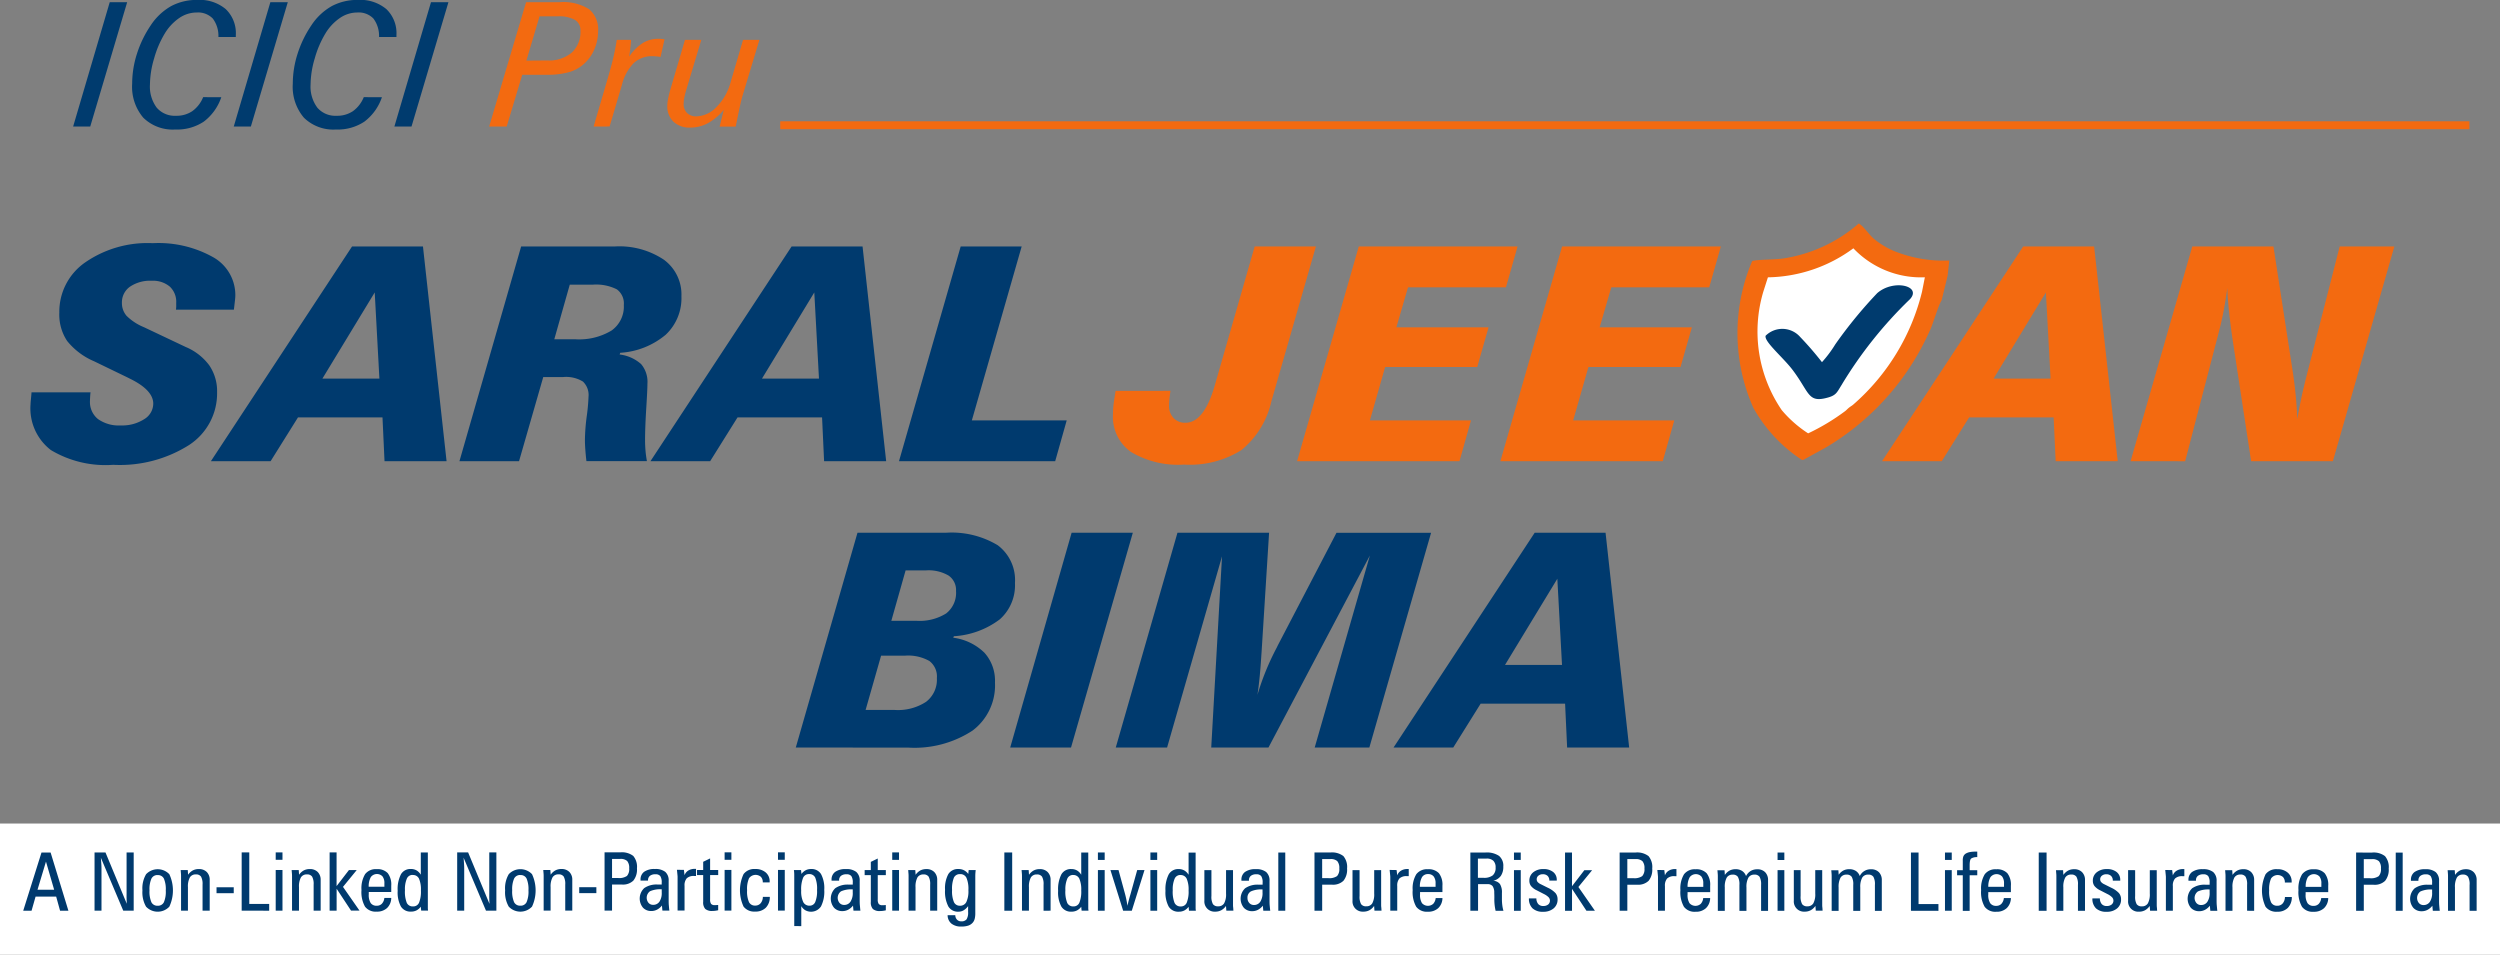
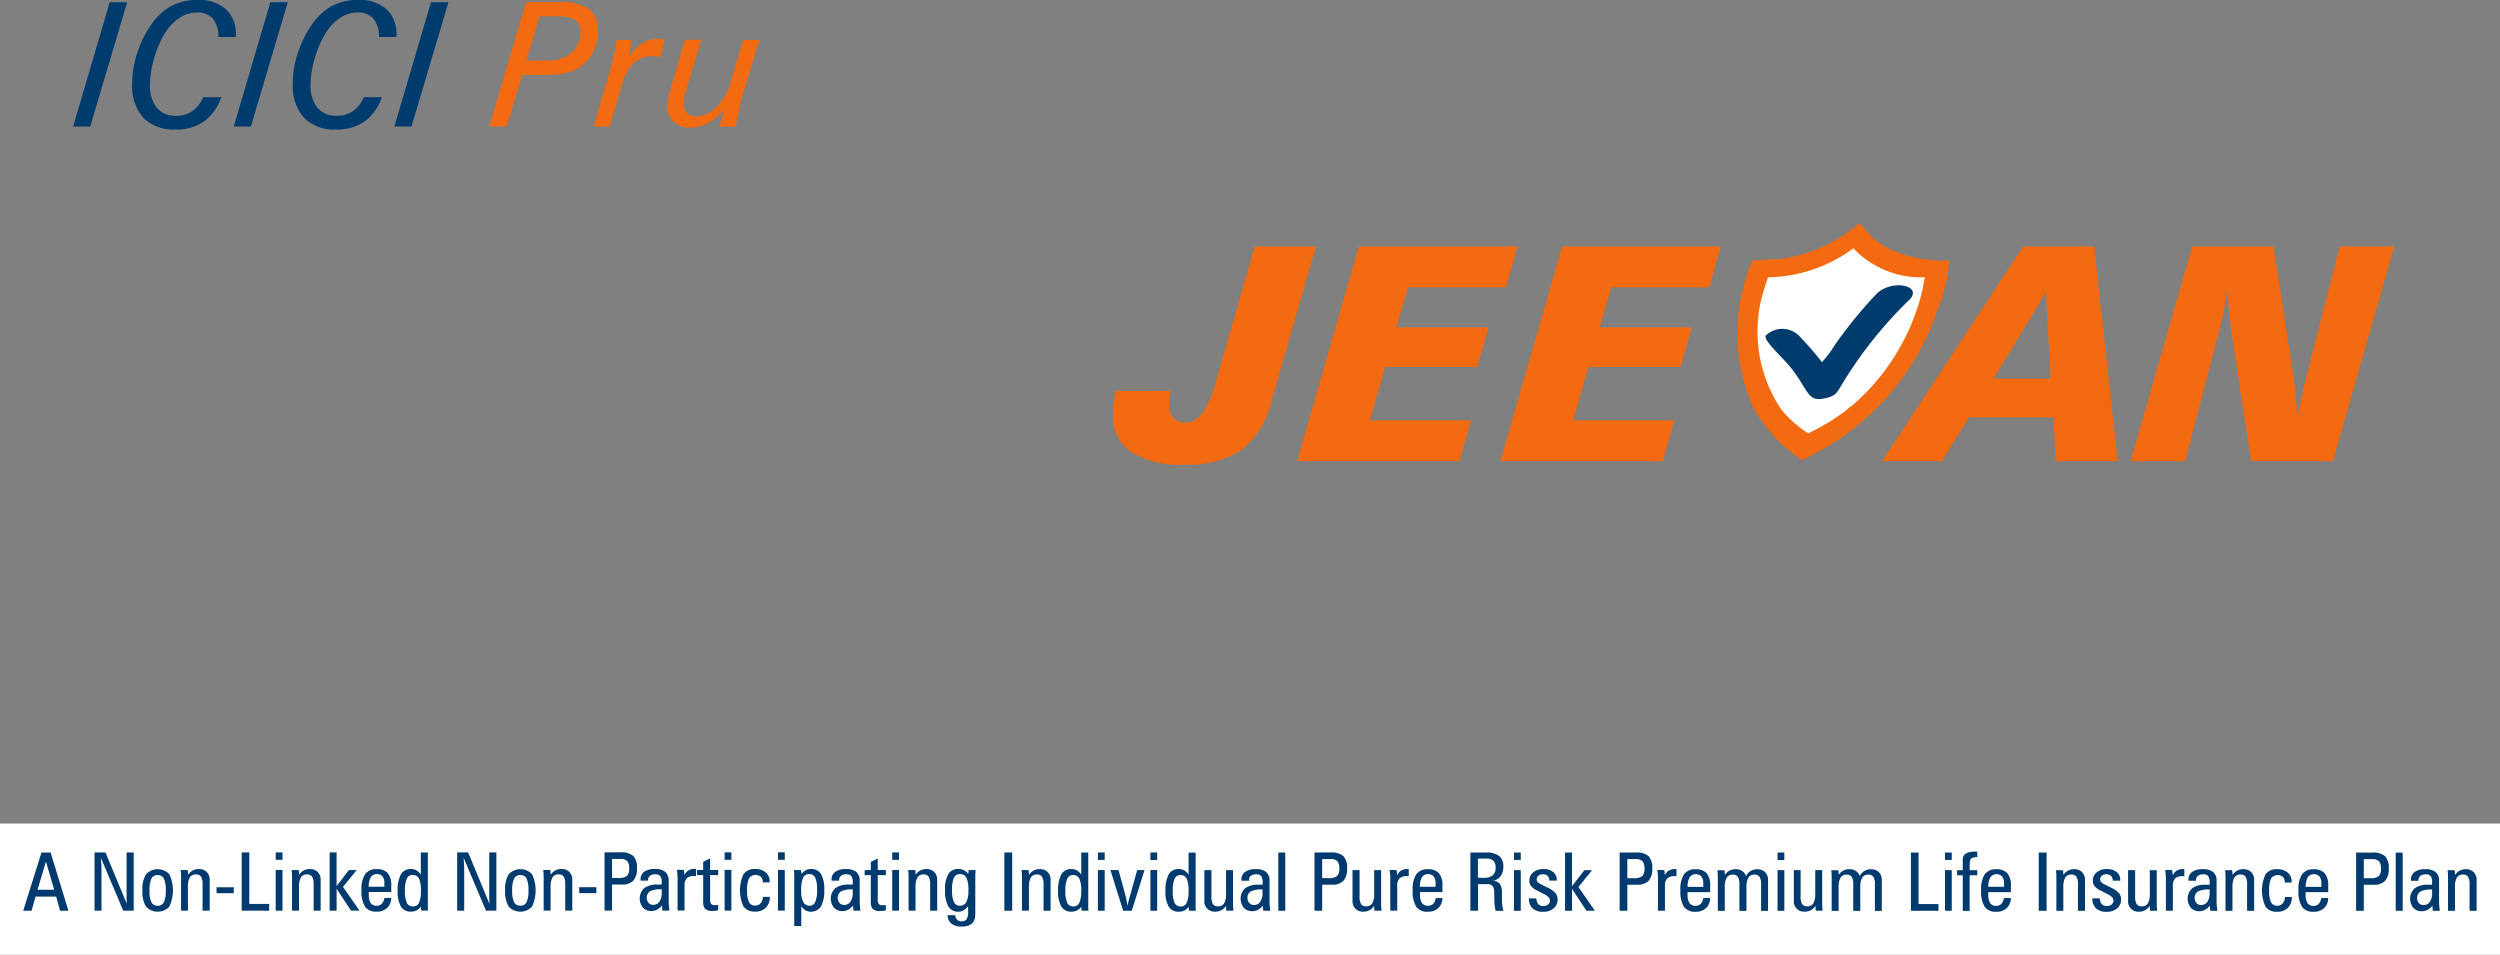
<svg xmlns="http://www.w3.org/2000/svg" width="147.579" height="56.358" viewBox="0 0 147.579 56.358">
  <rect x="0" y="0" width="147.579" height="56.358" fill="#808080" stroke="none" />
  <defs>
    <style>.a,.g{fill:#003b6e;}.b,.e{fill:#f36a10;}.c{fill:none;stroke:#f36a10;stroke-miterlimit:2.613;stroke-width:0.467px;}.d{fill:#003a6e;}.e,.f,.g{fill-rule:evenodd;}.f{fill:#fff;}</style>
  </defs>
  <g transform="translate(-44.171 -206.771)">
    <path class="a" d="M72.865,224.486l2.161-7.341h1.029l-2.18,7.341Zm8.746-1.731a3.011,3.011,0,0,1-1.032,1.44,2.841,2.841,0,0,1-1.681.466,2.477,2.477,0,0,1-1.894-.7,2.816,2.816,0,0,1-.654-2.008,5.8,5.8,0,0,1,.284-1.768,6.476,6.476,0,0,1,.807-1.665,3.517,3.517,0,0,1,1.2-1.138,3.189,3.189,0,0,1,1.553-.37,2.4,2.4,0,0,1,1.68.542,1.968,1.968,0,0,1,.595,1.529v.119H81.441a1.7,1.7,0,0,0-.333-1.093,1.214,1.214,0,0,0-.956-.355,1.82,1.82,0,0,0-1.023.326,2.962,2.962,0,0,0-.863.928,5.928,5.928,0,0,0-.62,1.456,5.559,5.559,0,0,0-.246,1.539,2.082,2.082,0,0,0,.4,1.37,1.4,1.4,0,0,0,1.136.477,1.651,1.651,0,0,0,.963-.272,1.878,1.878,0,0,0,.641-.827Zm.736,1.731,2.161-7.341h1.029l-2.18,7.341Zm8.746-1.731a3.009,3.009,0,0,1-1.033,1.44,2.839,2.839,0,0,1-1.68.466,2.476,2.476,0,0,1-1.894-.7,2.814,2.814,0,0,1-.654-2.008,5.791,5.791,0,0,1,.284-1.768,6.488,6.488,0,0,1,.807-1.665,3.518,3.518,0,0,1,1.2-1.138,3.188,3.188,0,0,1,1.553-.37,2.4,2.4,0,0,1,1.68.542,1.968,1.968,0,0,1,.595,1.529v.119H90.923a1.7,1.7,0,0,0-.333-1.093,1.214,1.214,0,0,0-.956-.355,1.818,1.818,0,0,0-1.023.326,2.958,2.958,0,0,0-.863.928,5.928,5.928,0,0,0-.62,1.456,5.544,5.544,0,0,0-.246,1.539,2.079,2.079,0,0,0,.4,1.37,1.4,1.4,0,0,0,1.136.477,1.653,1.653,0,0,0,.964-.272,1.882,1.882,0,0,0,.64-.827Zm.736,1.731,2.161-7.341h1.03l-2.18,7.341Z" transform="translate(-24.377 -10.245)" />
    <path class="b" d="M137.43,220.792l1.235-.01a2.082,2.082,0,0,0,1.442-.462,1.658,1.658,0,0,0,.513-1.295.7.7,0,0,0-.328-.637,1.913,1.913,0,0,0-1.006-.209h-1.081l-.777,2.613Zm-2.2,3.892,2.18-7.341h1.981a2.877,2.877,0,0,1,1.735.411,1.542,1.542,0,0,1,.535,1.307,2.673,2.673,0,0,1-.211,1.042,2.394,2.394,0,0,1-.586.849,2.224,2.224,0,0,1-.9.515,4.631,4.631,0,0,1-1.323.161h-1.458l-.917,3.056Zm6.167,0,.866-2.956c.116-.4.216-.77.3-1.125s.149-.7.2-1.036h.846c-.007.122-.02.261-.037.418s-.043.347-.073.569a2.793,2.793,0,0,1,.8-.8,1.745,1.745,0,0,1,.921-.25c.056,0,.115,0,.176.007s.124.014.187.022l-.234,1.042a.512.512,0,0,0-.06-.01,4.057,4.057,0,0,0-.408-.034,1.569,1.569,0,0,0-1.12.411,2.808,2.808,0,0,0-.693,1.281l-.727,2.458Zm6.356-5.117-.906,3.016c-.042.15-.076.289-.1.416a1.893,1.893,0,0,0-.035.341.725.725,0,0,0,.2.544.761.761,0,0,0,.554.2,1.7,1.7,0,0,0,1.188-.558,3.248,3.248,0,0,0,.827-1.449l.737-2.508h.965l-1,3.315c-.036.119-.089.329-.155.632s-.146.693-.243,1.171h-.95l.248-.992a3.25,3.25,0,0,1-.938.79,2.182,2.182,0,0,1-1.044.261,1.374,1.374,0,0,1-.99-.347,1.243,1.243,0,0,1-.363-.948,2.135,2.135,0,0,1,.043-.391c.029-.151.071-.333.132-.545l.866-2.946Z" transform="translate(-62.184 -10.443)" />
-     <line class="c" x2="99.715" transform="translate(90.229 214.164)" />
-     <path class="d" d="M186.834,302.078H188.3a2.955,2.955,0,0,0,1.776-.434,1.541,1.541,0,0,0,.581-1.324,1.032,1.032,0,0,0-.443-.912,2.34,2.34,0,0,0-1.321-.305h-1.212l-.843,2.976Zm-1.514,5.265h1.72a3.028,3.028,0,0,0,1.849-.481,1.642,1.642,0,0,0,.637-1.4,1.147,1.147,0,0,0-.443-1.01,2.552,2.552,0,0,0-1.441-.314h-1.409l-.913,3.2Zm-4.123,2.219,3.642-12.679h5.2a5.274,5.274,0,0,1,3.076.734,2.566,2.566,0,0,1,1.021,2.231,2.689,2.689,0,0,1-.892,2.143,4.992,4.992,0,0,1-2.715,1l-.035.088a3.221,3.221,0,0,1,1.843.889,2.474,2.474,0,0,1,.619,1.758,3.336,3.336,0,0,1-1.329,2.838,6.259,6.259,0,0,1-3.815,1Zm12.658,0,3.625-12.679h3.613l-3.648,12.679Zm6.231,0,3.642-12.679h5.409l-.423,6.721c-.006.1-.015.258-.032.482q-.088,1.435-.232,2.365a15.191,15.191,0,0,1,1.142-2.794l.052-.111,3.472-6.662H218.7l-3.645,12.679h-3.226l3.258-11.338L209.1,309.562h-3.378l.637-11.288-3.243,11.288Zm22.98-4.878h3.363l-.276-5.086-3.088,5.086Zm-6.583,4.878,8.332-12.679H229l1.394,12.679h-3.663l-.12-2.589h-4.986l-1.617,2.589Z" transform="translate(-90.05 -58.662)" />
-     <path class="d" d="M70.028,262.275c-.006.035-.012.079-.017.138-.012.173-.018.3-.018.37a1.289,1.289,0,0,0,.473,1.071,2.12,2.12,0,0,0,1.342.376,2.408,2.408,0,0,0,1.383-.367,1.079,1.079,0,0,0,.538-.916q0-.81-1.4-1.488l-.138-.07-1.952-.945a4.108,4.108,0,0,1-1.594-1.2,2.809,2.809,0,0,1-.461-1.673,3.539,3.539,0,0,1,1.515-2.956,6.467,6.467,0,0,1,4-1.144,6.607,6.607,0,0,1,3.575.833,2.564,2.564,0,0,1,1.3,2.26c0,.059-.006.141-.018.252s-.035.305-.067.581h-3.42c.006-.053.012-.106.015-.165s0-.135,0-.237a1.223,1.223,0,0,0-.381-.962,1.537,1.537,0,0,0-1.063-.343,2.11,2.11,0,0,0-1.288.352,1.128,1.128,0,0,0-.473.954,1.142,1.142,0,0,0,.279.769,3.155,3.155,0,0,0,1.021.666l2.466,1.168a3.317,3.317,0,0,1,1.394,1.089,2.7,2.7,0,0,1,.458,1.585,3.634,3.634,0,0,1-1.655,3.114,7.639,7.639,0,0,1-4.477,1.168,6.279,6.279,0,0,1-3.681-.872,3.1,3.1,0,0,1-1.2-2.685c0-.035.006-.129.021-.287s.029-.3.038-.435Zm13.686-.81h3.364l-.276-5.086-3.088,5.086Zm-6.584,4.878,8.334-12.678H89.65l1.394,12.678H87.381l-.12-2.588H82.273l-1.618,2.588Zm20.273-7.2h1.23a3.707,3.707,0,0,0,2.146-.513,1.73,1.73,0,0,0,.728-1.511,1.03,1.03,0,0,0-.411-.922,2.717,2.717,0,0,0-1.435-.276H98.316l-.913,3.222Zm-5.6,7.2,3.643-12.678h5.531a4.727,4.727,0,0,1,2.889.778,2.544,2.544,0,0,1,1.042,2.163,2.958,2.958,0,0,1-.933,2.274,4.607,4.607,0,0,1-2.68,1.062l-.035.1a2.323,2.323,0,0,1,1.268.567,1.622,1.622,0,0,1,.373,1.159c0,.223-.024.711-.07,1.459s-.07,1.379-.07,1.9c0,.173.009.361.024.564s.047.419.085.648H99.3c-.029-.247-.05-.472-.065-.678s-.024-.4-.024-.584a11.6,11.6,0,0,1,.106-1.379,11.289,11.289,0,0,0,.106-1.157,1.093,1.093,0,0,0-.329-.9,1.9,1.9,0,0,0-1.171-.267H96.751l-1.429,4.966Zm17.86-4.878h3.364l-.276-5.086-3.088,5.086Zm-6.585,4.878,8.334-12.678H115.6l1.394,12.678h-3.664l-.12-2.588H108.22l-1.618,2.588Zm14.672,0,3.643-12.678h3.6l-2.941,10.266h5.6l-.681,2.412Z" transform="translate(-20.511 -32.345)" />
    <path class="b" d="M232.142,262.485c-.026.185-.05.347-.065.491a3.682,3.682,0,0,0-.02.37,1.031,1.031,0,0,0,.267.745.922.922,0,0,0,.7.279c.725,0,1.3-.722,1.723-2.169l.009-.032,2.357-8.206h3.614L238.1,263.1a5.177,5.177,0,0,1-1.773,2.885,5.742,5.742,0,0,1-3.39.854,5.408,5.408,0,0,1-3.13-.748,2.537,2.537,0,0,1-1.06-2.216,5.232,5.232,0,0,1,.03-.532c.02-.2.065-.481.126-.854Zm7.474,4.156,3.642-12.678h9.373l-.687,2.412h-5.78l-.687,2.36h5.442l-.669,2.342h-5.436l-.9,3.152h5.968l-.681,2.412Zm12,0,3.643-12.678h9.373l-.687,2.412h-5.781l-.687,2.36h5.443l-.669,2.342h-5.437l-.9,3.152h5.968l-.681,2.412Zm29.115-4.878h3.364l-.276-5.086-3.088,5.086Zm-6.585,4.878,8.334-12.678h4.186l1.394,12.678h-3.664l-.12-2.588h-4.988l-1.618,2.588Zm14.672,0,3.643-12.678h4.791l1.168,7.572c.061.443.115.884.156,1.321s.067.877.085,1.318q.154-1,.5-2.389c.03-.12.053-.209.067-.267l1.935-7.555h3.227l-3.629,12.678h-4.826l-1.092-7.17c-.085-.578-.152-1.112-.206-1.605s-.088-.975-.111-1.444c-.065.493-.141.971-.232,1.435s-.2.916-.317,1.356l-1.937,7.428Z" transform="translate(-118.876 -32.643)" />
    <path class="e" d="M326.2,264.482h.071l1.36-.748a15.2,15.2,0,0,0,5.391-5.464,15.749,15.749,0,0,0,.76-1.5c.185-.421.477-1.435.664-1.721l.351-1.448.1-.893a7.762,7.762,0,0,1-3.3-.575,4.848,4.848,0,0,1-1.145-.7c-.313-.267-.613-.75-.9-.91a8.8,8.8,0,0,1-4.4,2.056c-.556.091-1.468.056-1.89.158a10.845,10.845,0,0,0,.071,8.676,8.868,8.868,0,0,0,2.861,3.066Z" transform="translate(-175.655 -30.559)" />
    <path class="f" d="M326.012,255.953l-.272.849a8.23,8.23,0,0,0,1.088,6.99,7,7,0,0,0,1.559,1.372,12.755,12.755,0,0,0,2.188-1.316c.1-.08.139-.137.242-.215.132-.1.145-.09.259-.191a12.894,12.894,0,0,0,4.033-6.639l.168-.852a5.511,5.511,0,0,1-4.221-1.711,8.713,8.713,0,0,1-5.043,1.713Z" transform="translate(-177.478 -32.811)" />
    <path class="g" d="M329.9,264.319a18.675,18.675,0,0,0-1.285-1.485,1.4,1.4,0,0,0-2.039-.073c-.106.338,1.038,1.286,1.588,2.013.96,1.267.9,1.9,1.891,1.685.676-.149.7-.3,1-.784a24.769,24.769,0,0,1,4.046-5.076c.711-.787-.985-1.188-1.939-.351a26.183,26.183,0,0,0-2.472,3.019,6.961,6.961,0,0,1-.786,1.051Z" transform="translate(-178.177 -36.171)" />
    <path class="f" d="M61.9,340.475H209.482v7.743H61.9v-7.743Z" transform="translate(-17.732 -85.089)" />
    <path class="d" d="M66.225,347.016h.984l-.483-1.661-.5,1.661Zm1.334,1.241-.231-.836H66.112l-.238.836h-.492l1.079-3.438H67l1.051,3.438Zm3.938-.4c-.006-.11-.01-.218-.013-.323s0-.207,0-.307v-2.412h.42v3.438h-.616l-1.322-3.126c.013.148.021.275.028.38s.009.195.009.269v2.477h-.41v-3.438h.646l1.263,3.042Zm.923-.807a1.638,1.638,0,0,1,.216-.95.945.945,0,0,1,1.372,0,2.263,2.263,0,0,1,0,1.915.943.943,0,0,1-1.374,0,1.686,1.686,0,0,1-.213-.964Zm.9-.9a.388.388,0,0,0-.369.21,1.551,1.551,0,0,0-.113.692,1.589,1.589,0,0,0,.111.7.389.389,0,0,0,.371.208.384.384,0,0,0,.367-.208,1.575,1.575,0,0,0,.111-.694,1.594,1.594,0,0,0-.111-.7.383.383,0,0,0-.367-.206Zm2.649,2.1v-1.531a.9.9,0,0,0-.09-.478.345.345,0,0,0-.306-.13.39.39,0,0,0-.356.181,1.134,1.134,0,0,0-.111.574v1.384H74.7v-2.018c0-.051,0-.109-.006-.171s-.009-.132-.017-.208h.419l.019.278a.827.827,0,0,1,.279-.255.752.752,0,0,1,.356-.081.63.63,0,0,1,.468.174.641.641,0,0,1,.173.473v1.808Zm.825-1.031v-.349H77.81v.349Zm1.484,1.031v-3.438h.449v3.042h1.175v.4Zm2.009-3v-.439h.4v.439Zm0,3v-2.4h.4v2.4Zm2.239,0v-1.531a.9.9,0,0,0-.09-.478.345.345,0,0,0-.306-.13.391.391,0,0,0-.357.181,1.134,1.134,0,0,0-.111.574v1.384h-.411v-2.018c0-.051,0-.109-.006-.171s-.009-.132-.018-.208h.42l.019.278a.826.826,0,0,1,.278-.255.754.754,0,0,1,.356-.081.63.63,0,0,1,.468.174.641.641,0,0,1,.173.473v1.808Zm1.35,0H83.47v-3.438h.411v1.989l.73-.948h.46l-.812.993.974,1.4h-.5l-.85-1.29v1.29Zm1.9-1.413h.927v-.2a.642.642,0,0,0-.112-.41.452.452,0,0,0-.689.042,1.118,1.118,0,0,0-.125.573Zm1.332.664a.834.834,0,0,1-.246.593.858.858,0,0,1-.614.214.785.785,0,0,1-.688-.294,1.742,1.742,0,0,1-.209-.98,1.617,1.617,0,0,1,.214-.939.789.789,0,0,1,.683-.294.828.828,0,0,1,.652.234,1.1,1.1,0,0,1,.208.74v.373H85.781v.138a.9.9,0,0,0,.113.514.412.412,0,0,0,.361.16.408.408,0,0,0,.3-.119.587.587,0,0,0,.146-.34Zm1.744-1.384v-1.3h.416v3.01c0,.122,0,.212,0,.27s.008.108.013.152h-.406l-.023-.232a.755.755,0,0,1-.254.219.7.7,0,0,1-.319.071.66.66,0,0,1-.6-.3,1.75,1.75,0,0,1-.191-.927,1.927,1.927,0,0,1,.191-.974.644.644,0,0,1,.592-.315.654.654,0,0,1,.327.081.7.7,0,0,1,.246.245Zm-.482.023a.363.363,0,0,0-.342.222,1.588,1.588,0,0,0-.111.681,1.783,1.783,0,0,0,.108.746A.381.381,0,0,0,88.4,348a.366.366,0,0,0,.35-.222,1.746,1.746,0,0,0,.109-.719,1.6,1.6,0,0,0-.114-.7.387.387,0,0,0-.368-.213Zm4.537,1.714c-.006-.11-.01-.218-.013-.323s0-.207,0-.307v-2.412h.42v3.438H92.7l-1.322-3.126c.013.148.022.275.028.38s.009.195.009.269v2.477H91v-3.438h.646l1.263,3.042Zm.923-.807a1.635,1.635,0,0,1,.216-.95.944.944,0,0,1,1.372,0,2.263,2.263,0,0,1,0,1.915.943.943,0,0,1-1.374,0,1.686,1.686,0,0,1-.213-.964Zm.9-.9a.388.388,0,0,0-.369.21,1.55,1.55,0,0,0-.113.692,1.588,1.588,0,0,0,.111.7.388.388,0,0,0,.371.208.384.384,0,0,0,.367-.208,1.575,1.575,0,0,0,.111-.694,1.594,1.594,0,0,0-.111-.7.383.383,0,0,0-.367-.206Zm2.649,2.1v-1.531a.9.9,0,0,0-.09-.478.345.345,0,0,0-.306-.13.39.39,0,0,0-.357.181,1.134,1.134,0,0,0-.111.574v1.384h-.41v-2.018c0-.051,0-.109-.006-.171s-.01-.132-.018-.208h.419l.019.278a.827.827,0,0,1,.279-.255.754.754,0,0,1,.356-.081.629.629,0,0,1,.468.174.639.639,0,0,1,.173.473v1.808Zm.825-1.031v-.349h1.012v.349Zm1.938-2.02v1.127h.356a.8.8,0,0,0,.524-.122.6.6,0,0,0,.132-.45.619.619,0,0,0-.119-.431.567.567,0,0,0-.415-.123Zm.483-.387a1.1,1.1,0,0,1,.769.211,1,1,0,0,1,.219.734,1.04,1.04,0,0,1-.214.724.882.882,0,0,1-.673.231h-.584v1.537H99.7v-3.438Zm1.638,1.666h-.439v-.047a.553.553,0,0,1,.215-.473,1.041,1.041,0,0,1,.635-.163.925.925,0,0,1,.61.169.662.662,0,0,1,.2.529v1.118c0,.111,0,.219.01.326s.018.211.032.313h-.411l-.028-.3a.876.876,0,0,1-.283.241.722.722,0,0,1-.338.084.651.651,0,0,1-.5-.2.847.847,0,0,1,.076-1.153,1.274,1.274,0,0,1,.8-.21h.231V346.6a.669.669,0,0,0-.083-.389.339.339,0,0,0-.285-.108.5.5,0,0,0-.328.093.331.331,0,0,0-.111.271v.023Zm.812.515a1.474,1.474,0,0,0-.692.115.474.474,0,0,0-.088.684.349.349,0,0,0,.27.118.434.434,0,0,0,.376-.189.927.927,0,0,0,.134-.541V347Zm1.309-1.146.038.315a.527.527,0,0,1,.219-.275.705.705,0,0,1,.382-.1l.036,0,.041,0v.42l-.056,0-.049,0a.6.6,0,0,0-.442.135.631.631,0,0,0-.131.451v1.453h-.411v-2c0-.019-.008-.111-.025-.275-.006-.055-.01-.1-.013-.13Zm1.547-.673v.678h.477v.3h-.477v1.435a.443.443,0,0,0,.059.267.269.269,0,0,0,.217.073c.037,0,.1,0,.186-.009h.014l0,.311c-.063.014-.123.025-.179.032a1.25,1.25,0,0,1-.157.01.607.607,0,0,1-.426-.119.575.575,0,0,1-.123-.42v-1.58h-.364v-.3h.364v-.483l.411-.2Zm.856.076v-.439h.4v.439Zm0,3v-2.4h.4v2.4Zm2.258-.812h.41a.889.889,0,0,1-.235.641.848.848,0,0,1-.628.228.789.789,0,0,1-.686-.294,2.266,2.266,0,0,1,0-1.917.787.787,0,0,1,.687-.3.909.909,0,0,1,.618.2.676.676,0,0,1,.235.537v.052h-.406a.455.455,0,0,0-.111-.327.476.476,0,0,0-.7.083,1.542,1.542,0,0,0-.115.707,1.573,1.573,0,0,0,.111.7.386.386,0,0,0,.369.206.406.406,0,0,0,.322-.141.593.593,0,0,0,.129-.38Zm.893-2.187v-.439h.4v.439Zm0,3v-2.4h.4v2.4Zm1.37-1.189a1.473,1.473,0,0,0,.12.682.4.4,0,0,0,.373.216.353.353,0,0,0,.337-.219,1.689,1.689,0,0,0,.106-.7,1.765,1.765,0,0,0-.108-.74.378.378,0,0,0-.366-.206.367.367,0,0,0-.353.226,1.815,1.815,0,0,0-.11.738Zm-.41,2.1v-2.879c0-.122,0-.213-.005-.271a1.328,1.328,0,0,0-.016-.154h.422l.024.229a.754.754,0,0,1,.25-.219.664.664,0,0,1,.315-.072.651.651,0,0,1,.592.3,1.769,1.769,0,0,1,.189.932,1.919,1.919,0,0,1-.192.974.705.705,0,0,1-.918.232.7.7,0,0,1-.246-.248v1.181Zm2.641-2.679h-.439v-.047a.552.552,0,0,1,.216-.473,1.039,1.039,0,0,1,.635-.163.924.924,0,0,1,.61.169.662.662,0,0,1,.2.529v1.118c0,.111,0,.219.011.326s.017.211.032.313h-.41l-.028-.3a.879.879,0,0,1-.282.241.722.722,0,0,1-.338.084.649.649,0,0,1-.5-.2.848.848,0,0,1,.075-1.153,1.274,1.274,0,0,1,.8-.21h.231V346.6a.666.666,0,0,0-.083-.389.339.339,0,0,0-.285-.108.5.5,0,0,0-.328.093.33.33,0,0,0-.11.271v.023Zm.812.515a1.475,1.475,0,0,0-.693.115.474.474,0,0,0-.088.684.349.349,0,0,0,.27.118.433.433,0,0,0,.376-.189.924.924,0,0,0,.135-.541V347Zm1.476-1.819v.678h.477v.3h-.477v1.435a.44.44,0,0,0,.059.267.269.269,0,0,0,.217.073c.037,0,.1,0,.186-.009h.014l0,.311c-.064.014-.123.025-.179.032a1.249,1.249,0,0,1-.157.01.607.607,0,0,1-.426-.119.575.575,0,0,1-.123-.42v-1.58h-.364v-.3h.364v-.483l.411-.2Zm.855.076v-.439h.4v.439Zm0,3v-2.4h.4v2.4Zm2.239,0v-1.531a.9.9,0,0,0-.09-.478.344.344,0,0,0-.306-.13.39.39,0,0,0-.357.181,1.134,1.134,0,0,0-.111.574v1.384h-.41v-2.018c0-.051,0-.109-.006-.171s-.009-.132-.017-.208h.419l.019.278a.83.83,0,0,1,.278-.255.755.755,0,0,1,.356-.081.629.629,0,0,1,.468.174.639.639,0,0,1,.173.473v1.808Zm1.293-1.207a1.645,1.645,0,0,0,.11.7.369.369,0,0,0,.353.214.4.4,0,0,0,.38-.219,1.5,1.5,0,0,0,.121-.7,1.674,1.674,0,0,0-.114-.727.39.39,0,0,0-.372-.219.382.382,0,0,0-.369.206,1.749,1.749,0,0,0-.108.74Zm-.277,1.475h.468a.378.378,0,0,0,.1.261.328.328,0,0,0,.246.1.382.382,0,0,0,.318-.117.746.746,0,0,0,.092-.437v-.345a.906.906,0,0,1-.268.25.6.6,0,0,1-.3.08.658.658,0,0,1-.6-.311,1.915,1.915,0,0,1-.193-.977,1.758,1.758,0,0,1,.193-.931.663.663,0,0,1,.6-.3.7.7,0,0,1,.324.072.738.738,0,0,1,.254.219l.023-.229h.415c-.007.054-.013.115-.018.184s-.006.148-.006.241v2.1a1.4,1.4,0,0,1-.033.345.57.57,0,0,1-.1.211.6.6,0,0,1-.27.193,1.26,1.26,0,0,1-.424.059.886.886,0,0,1-.583-.174.646.646,0,0,1-.224-.494Zm3.363-.267v-3.438h.463v3.438Zm2.315,0v-1.531a.9.9,0,0,0-.09-.478.345.345,0,0,0-.306-.13.39.39,0,0,0-.356.181,1.133,1.133,0,0,0-.111.574v1.384h-.411v-2.018c0-.051,0-.109-.006-.171s-.009-.132-.018-.208h.419l.019.278a.826.826,0,0,1,.278-.255.755.755,0,0,1,.356-.081.63.63,0,0,1,.468.174.641.641,0,0,1,.173.473v1.808Zm2.224-2.133v-1.3h.415v3.01c0,.122,0,.212,0,.27s.008.108.014.152h-.406l-.023-.232a.755.755,0,0,1-.254.219.7.7,0,0,1-.319.071.659.659,0,0,1-.6-.3,1.75,1.75,0,0,1-.191-.927,1.927,1.927,0,0,1,.191-.974.643.643,0,0,1,.592-.315.655.655,0,0,1,.327.081.7.7,0,0,1,.246.245Zm-.482.023a.363.363,0,0,0-.342.222,1.587,1.587,0,0,0-.112.681,1.781,1.781,0,0,0,.109.746.381.381,0,0,0,.369.208.365.365,0,0,0,.349-.222,1.738,1.738,0,0,0,.109-.719,1.6,1.6,0,0,0-.114-.7.387.387,0,0,0-.368-.213Zm1.466-.888v-.439h.4v.439Zm0,3v-2.4h.4v2.4Zm1.49,0-.75-2.4h.477l.377,1.381q.047.172.084.352c.025.121.047.245.066.373.049-.219.106-.436.171-.654l.02-.07.384-1.382h.431l-.75,2.4Zm1.609-3v-.439h.4v.439Zm0,3v-2.4h.4v2.4Zm2.254-2.133v-1.3h.415v3.01c0,.122,0,.212,0,.27s.008.108.014.152h-.406l-.023-.232a.754.754,0,0,1-.254.219.7.7,0,0,1-.319.071.659.659,0,0,1-.6-.3,1.75,1.75,0,0,1-.191-.927,1.927,1.927,0,0,1,.191-.974.643.643,0,0,1,.592-.315.655.655,0,0,1,.327.081.7.7,0,0,1,.246.245Zm-.482.023a.363.363,0,0,0-.342.222,1.589,1.589,0,0,0-.111.681,1.776,1.776,0,0,0,.108.746.381.381,0,0,0,.369.208.365.365,0,0,0,.349-.222,1.738,1.738,0,0,0,.109-.719,1.6,1.6,0,0,0-.114-.7.388.388,0,0,0-.369-.213Zm1.83-.286v1.528a.9.9,0,0,0,.089.477.346.346,0,0,0,.308.13.389.389,0,0,0,.355-.178,1.105,1.105,0,0,0,.112-.571V345.86h.411v2.02c0,.054,0,.111.008.172s.009.13.015.2h-.417l-.021-.281a.843.843,0,0,1-.28.256.74.74,0,0,1-.355.082.6.6,0,0,1-.641-.643V345.86Zm2.21.625h-.439v-.047a.553.553,0,0,1,.215-.473,1.041,1.041,0,0,1,.635-.163.925.925,0,0,1,.61.169.664.664,0,0,1,.2.529v1.118c0,.111,0,.219.01.326s.018.211.032.313h-.41l-.028-.3a.871.871,0,0,1-.282.241.721.721,0,0,1-.338.084.65.65,0,0,1-.5-.2.847.847,0,0,1,.076-1.153,1.274,1.274,0,0,1,.8-.21h.231V346.6a.666.666,0,0,0-.083-.389.339.339,0,0,0-.285-.108.5.5,0,0,0-.328.093.33.33,0,0,0-.111.271v.023Zm.812.515a1.475,1.475,0,0,0-.693.115.415.415,0,0,0-.2.389.42.42,0,0,0,.107.295.35.35,0,0,0,.27.118.434.434,0,0,0,.376-.189.924.924,0,0,0,.135-.541V347Zm1.337,1.256h-.411v-3.438h.411v3.438Zm2.178-3.051v1.127h.357a.8.8,0,0,0,.523-.122.6.6,0,0,0,.132-.45.619.619,0,0,0-.119-.431.567.567,0,0,0-.415-.123Zm.483-.387a1.1,1.1,0,0,1,.769.211,1,1,0,0,1,.219.734,1.038,1.038,0,0,1-.214.724.881.881,0,0,1-.673.231h-.583v1.537h-.454v-3.438Zm1.725,1.041v1.528a.9.9,0,0,0,.089.477.346.346,0,0,0,.308.13.39.39,0,0,0,.355-.178,1.109,1.109,0,0,0,.112-.571V345.86h.41v2.02c0,.054,0,.111.008.172s.009.13.015.2h-.417l-.021-.281a.841.841,0,0,1-.279.256.741.741,0,0,1-.355.082.6.6,0,0,1-.641-.643V345.86Zm2.186-.005.038.315a.527.527,0,0,1,.219-.275.705.705,0,0,1,.382-.1l.037,0,.041,0v.42l-.056,0-.05,0a.6.6,0,0,0-.441.135.631.631,0,0,0-.132.451v1.453h-.41v-2c0-.019-.008-.111-.025-.275-.006-.055-.01-.1-.013-.13Zm1.375.989h.926v-.2a.64.64,0,0,0-.112-.41.4.4,0,0,0-.329-.14.4.4,0,0,0-.36.182,1.115,1.115,0,0,0-.125.573Zm1.332.664a.835.835,0,0,1-.246.593.858.858,0,0,1-.615.214.786.786,0,0,1-.688-.294,1.745,1.745,0,0,1-.208-.98,1.613,1.613,0,0,1,.214-.939.788.788,0,0,1,.682-.294.828.828,0,0,1,.652.234,1.1,1.1,0,0,1,.208.74v.373H147.84v.138a.9.9,0,0,0,.113.514.469.469,0,0,0,.665.041.587.587,0,0,0,.145-.34Zm2.093-1.194h.334a.828.828,0,0,0,.542-.145.581.581,0,0,0,.169-.466.534.534,0,0,0-.133-.395.555.555,0,0,0-.4-.13h-.512v1.136Zm.448-1.494a1.292,1.292,0,0,1,.8.2.754.754,0,0,1,.251.63.935.935,0,0,1-.145.549.773.773,0,0,1-.446.29.531.531,0,0,1,.394.193.929.929,0,0,1,.116.528c0,.049,0,.111,0,.187s0,.131,0,.163a2.814,2.814,0,0,0,.022.369,2.071,2.071,0,0,0,.068.332H152.3a3.073,3.073,0,0,1-.074-.767q0-.194-.007-.3a.654.654,0,0,0-.1-.394.379.379,0,0,0-.311-.112h-.544v1.571h-.454v-3.438Zm1.681.439v-.439h.4v.439Zm0,3v-2.4h.4v2.4Zm.874-.731h.449a.511.511,0,0,0,.11.334.377.377,0,0,0,.3.115.437.437,0,0,0,.284-.087.293.293,0,0,0,.027-.428.992.992,0,0,0-.267-.187l-.435-.224a.975.975,0,0,1-.333-.25.5.5,0,0,1-.1-.313.615.615,0,0,1,.228-.5.914.914,0,0,1,.6-.19.884.884,0,0,1,.576.172.57.57,0,0,1,.213.468v.042h-.439a.369.369,0,0,0-.1-.277.387.387,0,0,0-.284-.1.393.393,0,0,0-.261.085.267.267,0,0,0-.1.215.238.238,0,0,0,.056.158.561.561,0,0,0,.189.133l.4.2a1.472,1.472,0,0,1,.464.321.565.565,0,0,1,.123.371.666.666,0,0,1-.232.532.917.917,0,0,1-.619.2.876.876,0,0,1-.625-.2.778.778,0,0,1-.215-.587Zm2.551.731h-.411v-3.438h.411v1.989l.73-.948h.459l-.812.993.974,1.4h-.5l-.85-1.29v1.29Zm3.266-3.051v1.127h.356a.8.8,0,0,0,.524-.122.6.6,0,0,0,.132-.45.619.619,0,0,0-.119-.431.567.567,0,0,0-.415-.123Zm.483-.387a1.1,1.1,0,0,1,.769.211,1,1,0,0,1,.219.734,1.038,1.038,0,0,1-.214.724.881.881,0,0,1-.673.231h-.583v1.537h-.454v-3.438Zm1.7,1.036.038.315a.526.526,0,0,1,.219-.275.7.7,0,0,1,.382-.1l.037,0,.041,0v.42l-.056,0-.05,0a.6.6,0,0,0-.441.135.63.63,0,0,0-.132.451v1.453h-.41v-2c0-.019-.008-.111-.025-.275-.007-.055-.011-.1-.014-.13Zm1.375.989h.926v-.2a.642.642,0,0,0-.112-.41.452.452,0,0,0-.689.042,1.111,1.111,0,0,0-.125.573Zm1.332.664a.834.834,0,0,1-.246.593.856.856,0,0,1-.614.214.785.785,0,0,1-.688-.294,1.742,1.742,0,0,1-.208-.98,1.617,1.617,0,0,1,.214-.939.79.79,0,0,1,.683-.294.828.828,0,0,1,.652.234,1.1,1.1,0,0,1,.208.74v.373h-1.334v.138a.9.9,0,0,0,.113.514.469.469,0,0,0,.665.041.582.582,0,0,0,.145-.34Zm.87-1.369a.834.834,0,0,1,.278-.255.758.758,0,0,1,.356-.081.684.684,0,0,1,.386.106.579.579,0,0,1,.228.3.751.751,0,0,1,.272-.3.739.739,0,0,1,.393-.1.621.621,0,0,1,.465.173.646.646,0,0,1,.17.473v1.808h-.411v-1.531a.9.9,0,0,0-.089-.478.345.345,0,0,0-.308-.13.388.388,0,0,0-.354.182,1.116,1.116,0,0,0-.113.574v1.384h-.416v-1.531a.9.9,0,0,0-.09-.478.345.345,0,0,0-.306-.13.389.389,0,0,0-.356.181,1.129,1.129,0,0,0-.111.574v1.384h-.411v-2.018c0-.051,0-.109-.006-.171s-.009-.132-.018-.208h.42l.019.278Zm3.109-.88v-.439h.4v.439Zm0,3v-2.4h.4v2.4Zm1.361-2.4v1.528a.9.9,0,0,0,.089.477.346.346,0,0,0,.308.13.39.39,0,0,0,.355-.178,1.105,1.105,0,0,0,.112-.571V345.86h.411v2.02c0,.054,0,.111.008.172s.009.13.015.2H171.2l-.021-.281a.841.841,0,0,1-.279.256.74.74,0,0,1-.355.082.6.6,0,0,1-.641-.643V345.86Z" transform="translate(-19.841 -87.722)" />
    <path class="d" d="M336.857,346.058a.823.823,0,0,1,.278-.255.755.755,0,0,1,.356-.081.686.686,0,0,1,.387.106.581.581,0,0,1,.228.3.71.71,0,0,1,.665-.4.622.622,0,0,1,.466.173.646.646,0,0,1,.17.473v1.808H339v-1.531a.9.9,0,0,0-.089-.478.345.345,0,0,0-.308-.13.389.389,0,0,0-.354.182,1.12,1.12,0,0,0-.113.574v1.384h-.415v-1.531a.894.894,0,0,0-.09-.478.345.345,0,0,0-.306-.13.39.39,0,0,0-.356.181,1.133,1.133,0,0,0-.112.575v1.384h-.41v-2.018c0-.051,0-.109-.005-.171s-.01-.132-.017-.208h.419l.019.278Zm4.27,2.119v-3.438h.449v3.042h1.174v.4Zm2.009-3v-.439h.4v.439Zm0,3v-2.4h.4v2.4Zm1.051-2.807v-.154a.667.667,0,0,1,.038-.257.378.378,0,0,1,.127-.15.72.72,0,0,1,.237-.093,1.681,1.681,0,0,1,.348-.03h.105v.325a.61.61,0,0,0-.36.083c-.06.052-.089.184-.089.4v.287h.449v.3h-.449v2.1h-.406v-2.1h-.335v-.3h.335v-.41Zm1.508,1.394h.926v-.2a.645.645,0,0,0-.112-.41.453.453,0,0,0-.69.042,1.115,1.115,0,0,0-.125.573Zm1.332.664a.832.832,0,0,1-.246.593.856.856,0,0,1-.614.214.785.785,0,0,1-.688-.294,1.738,1.738,0,0,1-.209-.98,1.619,1.619,0,0,1,.214-.939.79.79,0,0,1,.683-.294.828.828,0,0,1,.652.234,1.093,1.093,0,0,1,.208.74v.373h-1.335v.138a.9.9,0,0,0,.113.514.411.411,0,0,0,.361.16.406.406,0,0,0,.3-.119.582.582,0,0,0,.146-.34Zm1.644.75v-3.438h.463v3.438Zm2.315,0v-1.531a.9.9,0,0,0-.09-.478.345.345,0,0,0-.306-.13.39.39,0,0,0-.356.181,1.13,1.13,0,0,0-.111.575v1.384h-.411v-2.018c0-.051,0-.109-.006-.171s-.009-.132-.018-.208h.42l.018.278a.831.831,0,0,1,.279-.255.754.754,0,0,1,.356-.081.63.63,0,0,1,.468.174.641.641,0,0,1,.173.473v1.808Zm.845-.731h.449a.513.513,0,0,0,.109.334.377.377,0,0,0,.3.115.437.437,0,0,0,.284-.087.293.293,0,0,0,.027-.428.99.99,0,0,0-.267-.187l-.436-.224a.978.978,0,0,1-.332-.25.5.5,0,0,1-.1-.313.615.615,0,0,1,.228-.5.913.913,0,0,1,.6-.19.885.885,0,0,1,.576.172.571.571,0,0,1,.213.468v.042h-.439a.369.369,0,0,0-.1-.277.388.388,0,0,0-.284-.1.394.394,0,0,0-.261.085.267.267,0,0,0-.1.215.236.236,0,0,0,.056.158.564.564,0,0,0,.188.133l.4.2a1.468,1.468,0,0,1,.464.321.566.566,0,0,1,.124.371.667.667,0,0,1-.232.532.917.917,0,0,1-.619.2.878.878,0,0,1-.625-.2.775.775,0,0,1-.215-.588Zm2.531-1.666v1.528a.9.9,0,0,0,.089.477.346.346,0,0,0,.308.13.389.389,0,0,0,.355-.178,1.105,1.105,0,0,0,.113-.571v-1.385h.41v2.02c0,.054,0,.111.008.172s.009.13.015.2h-.417l-.022-.281a.838.838,0,0,1-.279.256.74.74,0,0,1-.355.082.6.6,0,0,1-.641-.643v-1.811Zm2.186-.005.039.315a.525.525,0,0,1,.219-.275.7.7,0,0,1,.382-.1l.037,0,.041,0v.42l-.056,0-.049,0a.6.6,0,0,0-.442.135.63.63,0,0,0-.131.451v1.453h-.411v-2q0-.029-.025-.275c-.006-.055-.01-.1-.014-.13Zm1.4.63h-.439v-.047a.553.553,0,0,1,.216-.473,1.039,1.039,0,0,1,.635-.163.924.924,0,0,1,.61.169.662.662,0,0,1,.2.529v1.118c0,.111,0,.219.011.326s.018.211.032.313H358.8l-.028-.3a.88.88,0,0,1-.282.241.722.722,0,0,1-.338.084.652.652,0,0,1-.5-.2.847.847,0,0,1,.076-1.153,1.272,1.272,0,0,1,.8-.21h.231v-.119a.666.666,0,0,0-.083-.389.339.339,0,0,0-.285-.107.5.5,0,0,0-.328.093.329.329,0,0,0-.111.271v.023Zm.812.515a1.475,1.475,0,0,0-.693.115.473.473,0,0,0-.088.684.348.348,0,0,0,.269.118.433.433,0,0,0,.376-.189.924.924,0,0,0,.135-.541v-.187Zm2.211,1.256v-1.531a.9.9,0,0,0-.09-.478.345.345,0,0,0-.307-.13.39.39,0,0,0-.356.181,1.138,1.138,0,0,0-.111.575v1.384h-.41v-2.018c0-.051,0-.109-.006-.171s-.009-.132-.017-.208h.419l.019.278a.819.819,0,0,1,.278-.255.752.752,0,0,1,.356-.081.63.63,0,0,1,.468.174.641.641,0,0,1,.173.473v1.808Zm2.229-.812h.41a.888.888,0,0,1-.234.641.848.848,0,0,1-.629.228.788.788,0,0,1-.686-.294,2.271,2.271,0,0,1,0-1.917.787.787,0,0,1,.687-.3.909.909,0,0,1,.618.2.675.675,0,0,1,.235.537v.052H363.2a.454.454,0,0,0-.112-.327.475.475,0,0,0-.7.083,1.547,1.547,0,0,0-.115.707,1.579,1.579,0,0,0,.111.7.386.386,0,0,0,.369.206.405.405,0,0,0,.322-.141.591.591,0,0,0,.129-.38Zm1.228-.6h.927v-.2a.645.645,0,0,0-.112-.41.452.452,0,0,0-.689.042,1.114,1.114,0,0,0-.125.573Zm1.332.664a.834.834,0,0,1-.246.593.858.858,0,0,1-.614.214.785.785,0,0,1-.688-.294,1.742,1.742,0,0,1-.209-.98,1.62,1.62,0,0,1,.214-.939.791.791,0,0,1,.683-.294.828.828,0,0,1,.652.234,1.1,1.1,0,0,1,.208.74v.373h-1.334v.138a.9.9,0,0,0,.113.514.412.412,0,0,0,.361.16.408.408,0,0,0,.3-.119.585.585,0,0,0,.145-.34Zm2.1-2.3v1.127h.356a.8.8,0,0,0,.524-.122.6.6,0,0,0,.132-.45.619.619,0,0,0-.118-.431.567.567,0,0,0-.415-.123Zm.483-.387a1.1,1.1,0,0,1,.769.211,1,1,0,0,1,.219.734,1.04,1.04,0,0,1-.214.724.882.882,0,0,1-.673.231h-.584v1.537h-.454v-3.438Zm1.813,3.438h-.41v-3.438h.41v3.438Zm.926-1.772h-.439v-.047a.553.553,0,0,1,.215-.473,1.041,1.041,0,0,1,.635-.163.923.923,0,0,1,.61.169.661.661,0,0,1,.2.529v1.118c0,.111,0,.219.01.326s.018.211.032.313h-.411l-.028-.3a.881.881,0,0,1-.283.241.721.721,0,0,1-.338.084.65.65,0,0,1-.5-.2.847.847,0,0,1,.076-1.153,1.272,1.272,0,0,1,.8-.21h.231v-.119a.669.669,0,0,0-.083-.389.34.34,0,0,0-.286-.107.5.5,0,0,0-.328.093.33.33,0,0,0-.111.271v.023Zm.812.515a1.477,1.477,0,0,0-.693.115.474.474,0,0,0-.088.684.348.348,0,0,0,.269.118.433.433,0,0,0,.376-.189.924.924,0,0,0,.135-.541v-.187Zm2.211,1.256v-1.531a.9.9,0,0,0-.09-.478.344.344,0,0,0-.306-.13.391.391,0,0,0-.357.181,1.138,1.138,0,0,0-.111.575v1.384h-.41v-2.018c0-.051,0-.109-.005-.171s-.01-.132-.017-.208h.419l.019.278a.823.823,0,0,1,.278-.255.753.753,0,0,1,.356-.081.631.631,0,0,1,.468.174.641.641,0,0,1,.172.473v1.808Z" transform="translate(-184.15 -87.642)" />
  </g>
</svg>